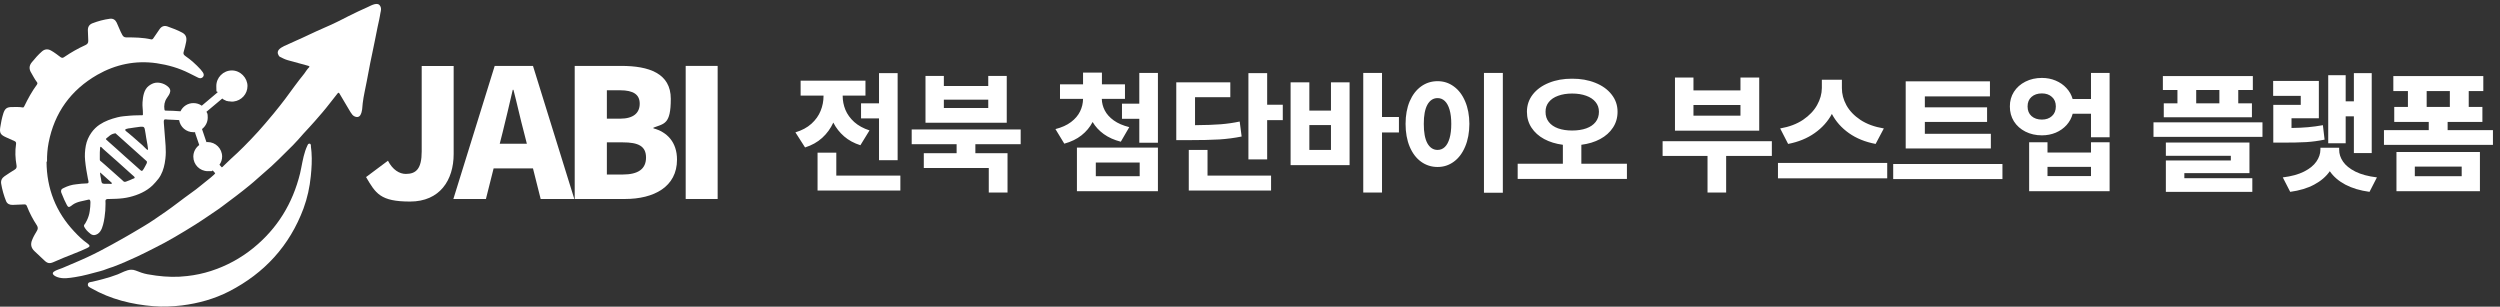
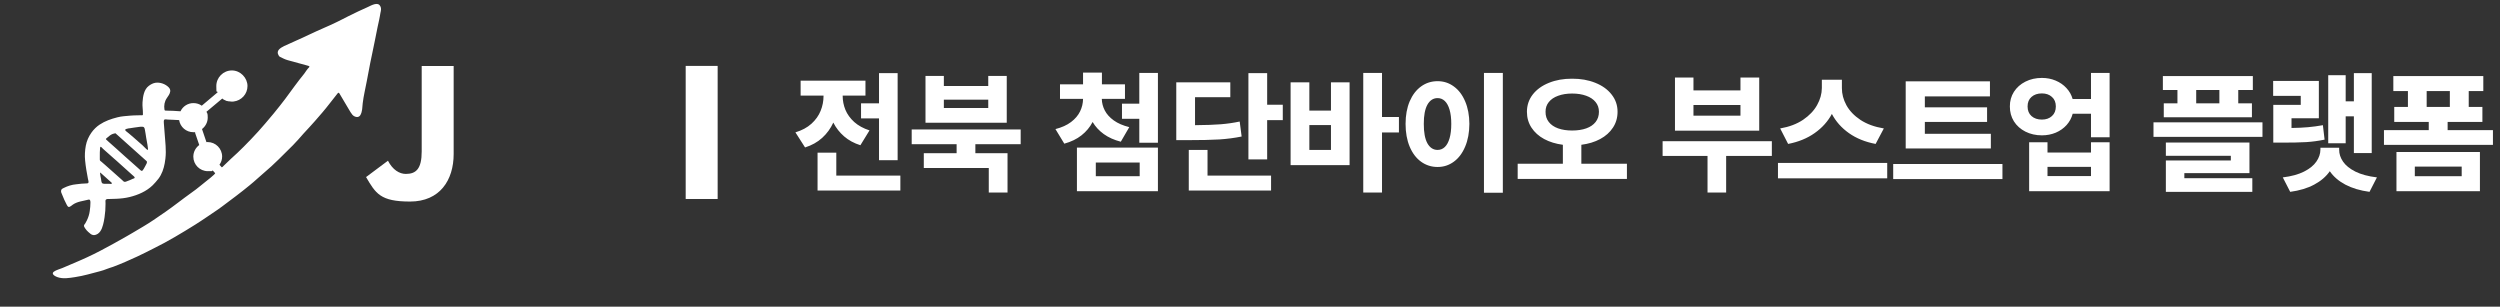
<svg xmlns="http://www.w3.org/2000/svg" width="375" height="46" viewBox="0 0 375 46" fill="none">
  <rect x="0" y="0" width="375" height="46" fill="#333333" stroke="none" />
  <path d="M134.645 24.031H131.852V17.762H129.156V15.496H131.852V10.965H134.645V24.031ZM135.055 28.582H122.633V22.898H125.445V26.336H135.055V28.582ZM126.402 14.402C126.402 15.112 126.539 15.802 126.812 16.473C127.092 17.143 127.532 17.752 128.131 18.299C128.736 18.839 129.501 19.259 130.426 19.559L129.059 21.785C128.108 21.486 127.294 21.043 126.617 20.457C125.94 19.871 125.4 19.181 124.996 18.387C124.592 19.272 124.036 20.037 123.326 20.682C122.623 21.32 121.767 21.798 120.758 22.117L119.312 19.852C120.289 19.559 121.09 19.129 121.715 18.562C122.346 17.99 122.805 17.345 123.092 16.629C123.385 15.913 123.531 15.164 123.531 14.383V14.344H120.094V12.098H129.82V14.344H126.402V14.402ZM153.102 21.629H146.305V22.977H151.129V28.875H148.316V25.203H138.57V22.977H143.492V21.629H136.754V19.422H153.102V21.629ZM141.578 12.898H148.238V11.395H151.012V18.406H138.824V11.395H141.578V12.898ZM148.238 16.199V14.949H141.578V16.199H148.238ZM168.746 14.832H165.27C165.283 15.438 165.432 16.017 165.719 16.57C166.005 17.124 166.454 17.622 167.066 18.064C167.678 18.501 168.453 18.836 169.391 19.07L168.121 21.258C167.132 21.004 166.282 20.623 165.572 20.115C164.869 19.607 164.309 19.002 163.893 18.299C163.489 19.074 162.932 19.741 162.223 20.301C161.52 20.854 160.66 21.271 159.645 21.551L158.316 19.363C159.26 19.122 160.038 18.771 160.65 18.309C161.269 17.84 161.721 17.309 162.008 16.717C162.301 16.118 162.451 15.49 162.457 14.832H159V12.645H162.457V10.887H165.289V12.645H168.746V14.832ZM173.688 21.414H170.895V17.82H168.297V15.555H170.895V10.945H173.688V21.414ZM173.688 28.68H161.539V22.137H173.688V28.68ZM164.371 26.434H170.953V24.383H164.371V26.434ZM190.074 15.711H192.418V18.016H190.074V23.914H187.262V10.965H190.074V15.711ZM184.547 14.578H179.254V18.777C180.855 18.764 182.141 18.719 183.111 18.641C184.088 18.562 185.035 18.426 185.953 18.23L186.246 20.477C185.198 20.691 184.085 20.838 182.906 20.916C181.728 20.988 180.087 21.023 177.984 21.023H176.441V12.351H184.547V14.578ZM190.66 28.582H178.316V22.488H181.129V26.336H190.66V28.582ZM207.301 17.547H209.84V19.871H207.301V28.875H204.488V10.945H207.301V17.547ZM196.402 16.59H199.645V12.351H202.438V24.773H193.59V12.351H196.402V16.59ZM199.645 22.488V18.758H196.402V22.488H199.645ZM225.426 28.914H222.594V10.945H225.426V28.914ZM215.641 12.176C216.546 12.176 217.356 12.439 218.072 12.967C218.795 13.488 219.361 14.233 219.771 15.203C220.188 16.173 220.4 17.299 220.406 18.582C220.4 19.884 220.188 21.023 219.771 22C219.361 22.977 218.795 23.729 218.072 24.256C217.356 24.783 216.546 25.047 215.641 25.047C214.716 25.047 213.889 24.783 213.16 24.256C212.431 23.729 211.861 22.977 211.451 22C211.041 21.023 210.836 19.884 210.836 18.582C210.836 17.299 211.041 16.173 211.451 15.203C211.868 14.233 212.438 13.488 213.16 12.967C213.889 12.439 214.716 12.176 215.641 12.176ZM215.641 14.715C214.99 14.715 214.479 15.047 214.107 15.711C213.743 16.375 213.564 17.332 213.57 18.582C213.564 19.852 213.743 20.822 214.107 21.492C214.479 22.156 214.99 22.488 215.641 22.488C216.057 22.488 216.419 22.342 216.725 22.049C217.031 21.756 217.268 21.316 217.438 20.73C217.607 20.145 217.691 19.428 217.691 18.582C217.691 17.749 217.607 17.042 217.438 16.463C217.268 15.883 217.031 15.447 216.725 15.154C216.419 14.861 216.057 14.715 215.641 14.715ZM235.816 11.805C237.099 11.798 238.258 12.003 239.293 12.42C240.328 12.83 241.142 13.413 241.734 14.168C242.333 14.923 242.633 15.789 242.633 16.766C242.633 17.657 242.402 18.452 241.939 19.148C241.484 19.845 240.846 20.415 240.025 20.857C239.212 21.294 238.271 21.58 237.203 21.717V24.559H244.039V26.844H227.652V24.559H234.43V21.717C233.375 21.58 232.441 21.294 231.627 20.857C230.813 20.415 230.178 19.845 229.723 19.148C229.267 18.452 229.039 17.657 229.039 16.766C229.039 15.789 229.332 14.923 229.918 14.168C230.51 13.413 231.321 12.83 232.35 12.42C233.378 12.003 234.534 11.798 235.816 11.805ZM235.816 14.031C235.029 14.031 234.332 14.142 233.727 14.363C233.121 14.578 232.652 14.894 232.32 15.31C231.988 15.721 231.826 16.206 231.832 16.766C231.826 17.365 231.988 17.876 232.32 18.299C232.652 18.722 233.118 19.041 233.717 19.256C234.322 19.471 235.022 19.578 235.816 19.578C236.624 19.578 237.33 19.471 237.936 19.256C238.541 19.041 239.01 18.722 239.342 18.299C239.674 17.876 239.84 17.365 239.84 16.766C239.84 16.199 239.671 15.711 239.332 15.301C239 14.891 238.531 14.578 237.926 14.363C237.32 14.142 236.617 14.031 235.816 14.031ZM265.777 23.387H258.922V28.875H256.129V23.387H249.391V21.18H265.777V23.387ZM254.02 13.562H261.07V11.629H263.883V19.598H251.246V11.629H254.02V13.562ZM261.07 17.352V15.75H254.02V17.352H261.07ZM276.285 13.211C276.279 14.083 276.503 14.939 276.959 15.779C277.421 16.619 278.124 17.355 279.068 17.986C280.019 18.611 281.188 19.038 282.574 19.266L281.344 21.59C279.788 21.297 278.453 20.756 277.34 19.969C276.227 19.181 275.374 18.221 274.781 17.088C274.182 18.214 273.323 19.171 272.203 19.959C271.09 20.747 269.762 21.29 268.219 21.59L267.027 19.266C268.382 19.031 269.527 18.598 270.465 17.967C271.402 17.329 272.102 16.593 272.564 15.76C273.033 14.92 273.271 14.07 273.277 13.211V11.961H276.285V13.211ZM283.082 26.746H266.695V24.441H283.082V26.746ZM298.629 22.273H285.855V12.195H298.492V14.461H288.727V16.102H298.062V18.289H288.727V20.066H298.629V22.273ZM300.367 26.863H283.98V24.598H300.367V26.863ZM306.285 11.688C307.027 11.688 307.714 11.821 308.346 12.088C308.984 12.355 309.524 12.729 309.967 13.211C310.41 13.686 310.719 14.233 310.895 14.851H313.648V10.945H316.441V20.594H313.648V17.059H310.904C310.735 17.697 310.429 18.263 309.986 18.758C309.544 19.246 309.003 19.627 308.365 19.9C307.727 20.167 307.034 20.301 306.285 20.301C305.374 20.301 304.55 20.115 303.814 19.744C303.079 19.373 302.503 18.859 302.086 18.201C301.676 17.537 301.474 16.792 301.48 15.965C301.474 15.158 301.676 14.428 302.086 13.777C302.503 13.126 303.079 12.615 303.814 12.244C304.55 11.873 305.374 11.688 306.285 11.688ZM306.285 14.012C305.641 14.012 305.12 14.188 304.723 14.539C304.332 14.884 304.137 15.359 304.137 15.965C304.137 16.577 304.332 17.059 304.723 17.41C305.12 17.762 305.641 17.938 306.285 17.938C306.904 17.938 307.405 17.762 307.789 17.41C308.18 17.059 308.375 16.577 308.375 15.965C308.375 15.359 308.18 14.884 307.789 14.539C307.405 14.188 306.904 14.012 306.285 14.012ZM307.125 22.879H313.648V21.336H316.441V28.68H304.371V21.336H307.125V22.879ZM313.648 26.414V25.027H307.125V26.414H313.648ZM337.926 13.504H335.738V15.496H337.789V17.586H324.566V15.496H326.617V13.504H324.43V11.414H337.926V13.504ZM339.371 20.535H323.023V18.348H339.371V20.535ZM337.418 25.965H327.652V26.727H337.848V28.777H324.879V24.07H334.625V23.367H324.879V21.375H337.418V25.965ZM332.906 15.496V13.504H329.43V15.496H332.906ZM355.758 22.957H353.082V17.449H351.852V21.492H349.234V11.277H351.852V15.203H353.082V10.965H355.758V22.957ZM347.828 17.742H343.727V19.197C344.658 19.184 345.484 19.145 346.207 19.08C346.936 19.015 347.678 18.914 348.434 18.777L348.688 20.945C347.776 21.134 346.861 21.258 345.943 21.316C345.032 21.369 343.805 21.395 342.262 21.395H340.992V15.73H345.113V14.383H340.973V12.137H347.828V17.742ZM350.875 22.449C350.868 23.068 351.061 23.663 351.451 24.236C351.842 24.809 352.46 25.311 353.307 25.74C354.16 26.163 355.237 26.453 356.539 26.609L355.426 28.777C354.02 28.588 352.812 28.227 351.803 27.693C350.8 27.16 350.022 26.489 349.469 25.682C348.909 26.489 348.128 27.16 347.125 27.693C346.129 28.227 344.931 28.588 343.531 28.777L342.418 26.609C343.701 26.453 344.762 26.163 345.602 25.74C346.448 25.311 347.066 24.809 347.457 24.236C347.854 23.663 348.056 23.068 348.062 22.449V22.156H350.875V22.449ZM373.941 21.727H357.594V19.52H364.312V18.289H359.137V16.043H361.188V13.66H359V11.414H372.496V13.66H370.309V16.043H372.359V18.289H367.145V19.52H373.941V21.727ZM371.988 28.68H359.469V22.801H371.988V28.68ZM362.223 26.434H369.254V24.988H362.223V26.434ZM367.477 16.043V13.66H364V16.043H367.477Z" fill="white" />
-   <path fill-rule="evenodd" clip-rule="evenodd" d="M6.98 24.269C7.01 28.294 8.371 31.786 11.139 34.731C11.745 35.382 12.381 36.003 13.121 36.521C13.55 36.832 13.536 36.995 13.047 37.217C12.411 37.513 11.76 37.794 11.094 38.045C10.058 38.445 9.022 38.874 8.016 39.318C7.454 39.569 7.114 39.51 6.67 39.081C6.167 38.608 5.678 38.149 5.175 37.675C4.672 37.202 4.539 36.654 4.82 35.988C5.012 35.5 5.279 35.056 5.545 34.612C5.708 34.331 5.708 34.109 5.545 33.828C4.938 32.91 4.435 31.949 4.036 30.928C3.962 30.721 3.843 30.646 3.621 30.661C3.044 30.691 2.452 30.721 1.875 30.735C1.446 30.735 1.091 30.587 0.913 30.173C0.573 29.329 0.322 28.442 0.174 27.539C0.1 27.051 0.307 26.696 0.691 26.429C1.195 26.089 1.698 25.749 2.216 25.438C2.467 25.29 2.526 25.083 2.482 24.816C2.29 23.751 2.245 22.671 2.408 21.605C2.438 21.383 2.378 21.25 2.171 21.161C1.727 20.969 1.283 20.777 0.854 20.57C0.085 20.214 -0.093 19.933 0.04 19.09C0.144 18.409 0.277 17.728 0.484 17.062C0.736 16.249 1.047 16.041 1.905 16.056C2.393 16.056 2.896 16.027 3.385 16.115C3.533 16.145 3.577 16.056 3.636 15.953C4.184 14.813 4.79 13.704 5.545 12.682C5.649 12.534 5.619 12.401 5.515 12.283C5.19 11.869 4.968 11.395 4.702 10.951C4.346 10.404 4.332 9.871 4.776 9.338C5.249 8.761 5.737 8.199 6.3 7.71C6.699 7.355 7.173 7.311 7.646 7.577C8.164 7.858 8.608 8.228 9.082 8.569C9.274 8.702 9.422 8.717 9.614 8.569C10.635 7.873 11.701 7.267 12.811 6.763C13.136 6.615 13.255 6.423 13.24 6.083C13.21 5.58 13.195 5.062 13.181 4.559C13.166 4.056 13.373 3.686 13.861 3.493C14.705 3.168 15.578 2.931 16.48 2.813C16.954 2.753 17.294 2.961 17.501 3.39C17.797 3.996 18.005 4.647 18.345 5.239C18.478 5.476 18.641 5.609 18.937 5.609C20.195 5.609 21.438 5.624 22.666 5.905C22.873 5.95 22.962 5.802 23.05 5.668C23.346 5.225 23.642 4.781 23.953 4.351C24.249 3.937 24.648 3.804 25.122 3.967C25.877 4.233 26.631 4.514 27.342 4.899C27.874 5.195 28.052 5.624 27.919 6.29C27.815 6.778 27.712 7.267 27.564 7.725C27.46 8.036 27.519 8.199 27.786 8.391C28.629 8.968 29.384 9.649 30.079 10.404C30.198 10.537 30.301 10.67 30.405 10.818C30.567 11.055 30.642 11.306 30.449 11.543C30.257 11.765 29.99 11.78 29.739 11.661C29.265 11.439 28.821 11.188 28.348 10.966C26.824 10.197 25.196 9.738 23.509 9.486C20.343 9.027 17.353 9.649 14.601 11.217C10.635 13.496 8.164 16.9 7.291 21.413C7.114 22.345 7.04 23.277 7.054 24.224L6.98 24.269Z" fill="white" />
-   <path fill-rule="evenodd" clip-rule="evenodd" d="M46.638 21.901C46.638 21.753 46.608 21.561 46.445 21.546C46.253 21.517 46.164 21.694 46.105 21.842C45.617 22.863 45.424 23.988 45.202 25.098C45.143 25.408 45.084 25.704 45.01 26.015C43.9 30.513 41.606 34.272 37.996 37.202C36.102 38.741 33.971 39.895 31.633 40.65C30.479 41.02 29.295 41.271 28.096 41.404C26.543 41.597 24.989 41.552 23.435 41.345C22.991 41.286 22.562 41.212 22.118 41.138C21.482 41.02 20.934 40.812 20.343 40.576C20.135 40.487 19.899 40.457 19.662 40.457C18.951 40.487 18.3 40.901 17.664 41.153C16.969 41.419 16.258 41.641 15.548 41.833C14.971 41.996 14.409 42.129 13.832 42.263C13.58 42.322 13.225 42.292 13.181 42.647C13.136 43.002 13.476 43.106 13.698 43.239C16.599 44.896 19.765 45.666 23.05 45.932C24.456 46.051 25.877 45.977 27.282 45.814C29.768 45.503 32.166 44.837 34.385 43.698C39.668 40.975 43.441 36.861 45.528 31.268C46.105 29.7 46.46 28.057 46.623 26.4C46.741 25.216 46.815 24.032 46.726 22.848C46.712 22.567 46.667 22.301 46.638 22.02C46.638 21.99 46.638 21.946 46.638 21.901ZM19.765 40.59C19.765 40.59 19.765 40.59 19.765 40.576C19.765 40.576 19.765 40.576 19.78 40.576L19.765 40.59Z" fill="white" />
  <path fill-rule="evenodd" clip-rule="evenodd" d="M57.04 0.963C57.04 0.963 57.04 0.948 57.04 0.933C56.7 0.208 55.664 0.83 55.205 1.037C54.199 1.481 53.208 1.954 52.231 2.443C51.639 2.739 51.062 3.049 50.47 3.33C49.863 3.626 49.242 3.908 48.62 4.174C47.836 4.514 47.067 4.869 46.282 5.239C45.069 5.831 43.826 6.334 42.612 6.911C42.05 7.193 41.355 7.607 41.799 8.317C41.843 8.421 41.917 8.495 42.021 8.539C42.405 8.732 42.746 8.909 43.16 9.027C44.092 9.279 45.039 9.531 45.972 9.797C46.075 9.827 46.179 9.856 46.282 9.886C46.46 9.945 46.445 10.034 46.327 10.137C46.06 10.389 45.853 10.759 45.631 11.055C44.625 12.283 43.722 13.57 42.775 14.843C42.509 15.198 42.228 15.538 41.962 15.893C41.666 16.278 41.355 16.648 41.044 17.033C40.63 17.536 40.215 18.039 39.786 18.527C39.106 19.326 38.41 20.096 37.685 20.851C37.315 21.235 36.93 21.62 36.56 22.005C35.939 22.641 35.288 23.233 34.637 23.825C34.267 24.165 33.912 24.506 33.556 24.861C33.468 24.95 33.379 25.068 33.261 25.098L32.92 24.713C33.172 24.358 33.32 23.943 33.32 23.485C33.32 22.286 32.343 21.309 31.145 21.309C29.946 21.309 31.026 21.309 30.967 21.324L30.301 19.356C30.819 18.956 31.159 18.335 31.159 17.64C31.159 16.944 31.085 17.033 30.967 16.767L33.335 14.784C33.349 14.784 33.379 14.799 33.394 14.813C33.497 14.917 33.616 14.991 33.764 15.035C33.882 15.124 34 15.154 34.148 15.168C34.193 15.168 34.237 15.183 34.282 15.198C34.296 15.198 34.311 15.198 34.341 15.198C34.489 15.228 34.637 15.242 34.77 15.242C34.77 15.242 34.8 15.242 34.814 15.242C34.888 15.242 34.962 15.242 35.036 15.228C36.205 15.094 37.123 14.118 37.123 12.904C37.123 11.691 36.072 10.566 34.785 10.566C33.497 10.566 32.447 11.617 32.447 12.904C32.447 14.192 32.521 13.541 32.639 13.822C32.639 13.822 32.639 13.837 32.639 13.851L30.271 15.849C30.271 15.849 30.271 15.849 30.257 15.849C29.902 15.598 29.472 15.464 29.014 15.464C28.155 15.464 27.416 15.967 27.075 16.692C27.075 16.692 27.075 16.692 27.06 16.692C26.676 16.678 26.291 16.648 25.906 16.619C25.551 16.604 25.181 16.619 24.826 16.589C24.708 16.589 24.693 16.545 24.663 16.411C24.575 15.819 24.678 15.213 25.018 14.725C25.226 14.414 25.492 14.088 25.536 13.703C25.566 13.482 25.462 13.259 25.299 13.097C24.811 12.594 24.012 12.312 23.317 12.416C22.947 12.475 22.621 12.653 22.325 12.875C21.585 13.422 21.437 14.488 21.378 15.346C21.334 15.923 21.452 16.485 21.437 17.048C21.437 17.151 21.467 17.24 21.363 17.284C21.304 17.314 21.215 17.284 21.142 17.284C20.979 17.284 20.816 17.284 20.653 17.299C20.283 17.299 19.928 17.314 19.558 17.344C18.922 17.403 18.241 17.432 17.62 17.595C16.673 17.832 15.74 18.157 14.927 18.705C14.705 18.853 14.483 19.03 14.29 19.223C14.068 19.43 13.876 19.667 13.698 19.918C13.284 20.51 13.003 21.147 12.87 21.857C12.736 22.582 12.692 23.337 12.766 24.062C12.855 24.994 13.018 25.926 13.195 26.844C13.24 27.066 13.432 27.509 13.047 27.509C12.5 27.509 11.967 27.583 11.434 27.643C10.783 27.702 10.162 27.894 9.57 28.19C9.437 28.249 9.244 28.338 9.185 28.501C9.096 28.752 9.23 29.004 9.333 29.226C9.54 29.729 9.747 30.247 10.014 30.721C10.103 30.869 10.206 31.105 10.413 31.031C10.606 30.957 10.768 30.809 10.931 30.691C11.612 30.217 12.47 30.158 13.24 29.951C13.55 29.862 13.565 30.173 13.565 30.395C13.565 30.809 13.521 31.238 13.462 31.653C13.402 32.126 13.254 32.6 13.047 33.029C12.973 33.192 12.884 33.34 12.796 33.502C12.736 33.591 12.662 33.665 12.618 33.754C12.529 33.931 12.707 34.154 12.796 34.287C12.929 34.479 13.077 34.657 13.254 34.805C13.476 34.997 13.698 35.234 14.009 35.263C14.231 35.293 14.512 35.175 14.69 35.056C15.252 34.671 15.444 33.828 15.578 33.206C15.622 32.999 15.652 32.807 15.681 32.6C15.785 31.934 15.829 31.268 15.829 30.587C15.829 29.907 15.8 30.232 15.829 30.069C15.874 29.803 16.214 29.848 16.421 29.848C16.761 29.848 17.102 29.833 17.442 29.818C18.123 29.788 18.803 29.714 19.455 29.552C20.712 29.241 21.955 28.708 22.902 27.791C23.213 27.48 23.509 27.14 23.775 26.799C24.279 26.133 24.56 25.305 24.708 24.491C24.752 24.254 24.782 24.032 24.811 23.795C24.885 23.159 24.885 22.508 24.841 21.872C24.826 21.546 24.796 21.221 24.767 20.895C24.693 20.081 24.648 19.253 24.575 18.439C24.575 18.291 24.53 18.054 24.663 17.936C24.752 17.861 25.063 17.936 25.181 17.936C25.418 17.936 25.64 17.95 25.877 17.965C26.173 17.965 26.454 17.995 26.75 18.009C26.794 18.009 26.824 18.009 26.868 18.009C27.031 19.045 27.919 19.83 28.999 19.83C30.079 19.83 29.147 19.83 29.221 19.8L29.887 21.753C29.354 22.153 28.999 22.774 28.999 23.499C28.999 24.698 29.976 25.675 31.174 25.675C32.373 25.675 31.662 25.63 31.884 25.541L32.269 25.971C32.373 26.074 30.849 27.243 30.76 27.317C30.553 27.48 30.346 27.657 30.138 27.82C29.65 28.22 29.162 28.605 28.644 28.96C27.356 29.877 26.128 30.869 24.826 31.771C24.234 32.185 23.642 32.6 23.035 32.999C22.015 33.695 20.934 34.301 19.869 34.938C19.602 35.1 19.321 35.263 19.055 35.411C18.389 35.796 17.709 36.181 17.028 36.551C15.711 37.276 14.394 37.986 13.033 38.608C12.648 38.785 12.263 38.948 11.878 39.125C11.035 39.495 10.191 39.85 9.348 40.206C8.934 40.383 8.445 40.487 8.075 40.753C7.617 41.093 8.283 41.449 8.564 41.552C9.437 41.878 10.369 41.7 11.257 41.567C12.544 41.375 13.758 41.005 15.015 40.679C15.356 40.59 15.666 40.487 15.992 40.354C16.303 40.221 16.628 40.147 16.954 40.028C18.182 39.569 19.381 39.037 20.564 38.489C21.408 38.104 22.222 37.675 23.05 37.261C24.131 36.728 25.196 36.151 26.232 35.544C27.268 34.938 28.303 34.316 29.31 33.68C29.887 33.31 30.464 32.94 31.041 32.541C31.781 32.023 32.55 31.549 33.275 31.002C34.681 29.951 36.102 28.9 37.463 27.776C38.203 27.184 38.884 26.518 39.609 25.911C41.133 24.639 42.524 23.174 43.944 21.783C44.507 21.221 45.01 20.614 45.542 20.022C46.105 19.401 46.682 18.809 47.229 18.172C47.969 17.329 48.709 16.485 49.39 15.598C49.804 15.065 50.233 14.532 50.648 13.999C50.766 13.851 50.855 13.911 50.929 14.044C51.402 14.843 51.876 15.642 52.349 16.441C52.512 16.707 52.66 16.988 52.867 17.225C53.178 17.566 53.785 17.728 54.051 17.27C54.362 16.737 54.347 16.086 54.406 15.494C54.539 14.369 54.806 13.304 55.013 12.194C55.176 11.277 55.353 10.374 55.531 9.471C55.634 8.968 55.738 8.48 55.842 7.977C56.123 6.675 56.374 5.358 56.641 4.041C56.715 3.686 56.788 3.316 56.877 2.961C56.966 2.62 56.996 2.25 57.07 1.91C57.144 1.584 57.218 1.288 57.07 0.963H57.04ZM16.732 27.569C16.628 27.613 16.495 27.569 16.377 27.569H15.829C15.681 27.569 15.533 27.583 15.4 27.524C15.163 27.406 15.208 27.036 15.149 26.814C15.089 26.562 15.045 26.296 15.015 26.03C15.015 26.015 15.015 25.852 15.045 25.882C15.282 26.089 15.518 26.311 15.755 26.518C16.036 26.77 16.332 27.036 16.613 27.288C16.687 27.361 16.909 27.495 16.717 27.554L16.732 27.569ZM20.032 26.77C19.854 26.844 19.691 26.932 19.514 27.006C19.307 27.095 19.085 27.184 18.863 27.258C18.759 27.288 18.626 27.288 18.537 27.213C18.463 27.14 18.374 27.066 18.3 26.991C17.634 26.4 16.969 25.808 16.303 25.216C15.933 24.905 15.592 24.565 15.223 24.269C15.104 24.18 14.971 24.106 14.971 23.943C14.971 23.692 14.971 23.44 14.971 23.203C14.971 22.937 14.971 22.686 15.001 22.419C15.001 22.316 15.001 22.138 15.045 22.049C15.119 21.916 15.4 22.271 15.444 22.316C15.977 22.789 16.495 23.263 17.028 23.721C17.176 23.855 17.324 23.988 17.486 24.121C17.886 24.476 18.271 24.831 18.67 25.186C19.011 25.497 19.366 25.808 19.706 26.119C19.839 26.237 19.973 26.355 20.106 26.474C20.268 26.607 20.209 26.725 20.047 26.799L20.032 26.77ZM21.866 24.742C21.866 24.742 21.866 24.757 21.866 24.772C21.778 24.935 21.689 25.098 21.6 25.26C21.541 25.349 21.497 25.438 21.437 25.512C21.363 25.601 21.319 25.66 21.201 25.615C21.112 25.586 21.038 25.497 20.964 25.438C20.875 25.349 20.771 25.26 20.683 25.186C20.49 25.023 20.313 24.846 20.12 24.683C19.691 24.298 19.262 23.914 18.818 23.529C18.374 23.129 17.916 22.715 17.472 22.316C17.117 22.005 16.761 21.679 16.406 21.369C16.258 21.235 16.125 21.117 15.977 20.984C15.903 20.925 15.859 20.865 15.918 20.791C15.977 20.732 16.066 20.673 16.125 20.614C16.244 20.51 16.377 20.407 16.51 20.303C16.761 20.125 17.013 20.037 17.324 19.992C17.324 19.992 21.955 24.136 21.97 24.15C22.148 24.298 21.97 24.594 21.866 24.757V24.742ZM22.177 22.478C22.118 22.508 22.015 22.404 21.97 22.375C21.748 22.182 21.556 21.96 21.349 21.768C21.112 21.561 20.89 21.354 20.653 21.161C20.209 20.777 19.78 20.377 19.321 20.007C19.203 19.904 19.085 19.815 18.951 19.711C18.878 19.652 18.774 19.578 18.789 19.46C18.789 19.386 18.937 19.341 18.996 19.326C19.173 19.267 19.41 19.238 19.469 19.238C19.913 19.149 20.357 19.119 20.801 19.045C20.994 19.016 21.201 18.986 21.408 19.016C21.689 19.045 21.704 19.312 21.748 19.548C21.822 19.904 21.866 20.273 21.926 20.643C21.985 20.999 22.059 21.354 22.118 21.709C22.148 21.886 22.177 22.064 22.192 22.256C22.192 22.301 22.222 22.449 22.163 22.478H22.177Z" fill="white" />
  <path d="M54.924 26.548L58.194 24.106C58.89 25.467 59.911 26.089 60.873 26.089C62.426 26.089 63.255 25.305 63.255 22.715V9.901H68.049V23.1C68.049 27.021 65.978 30.232 61.509 30.232C57.04 30.232 56.359 29.019 54.909 26.562L54.924 26.548Z" fill="white" />
-   <path d="M79.947 25.26H74.042L72.888 29.848H68.005L74.205 9.886H79.947L86.147 29.848H81.101L79.947 25.26ZM79.029 21.561L78.6 19.874C78.067 17.891 77.549 15.509 77.017 13.467H76.913C76.425 15.553 75.892 17.891 75.389 19.874L74.96 21.561H79.044H79.029Z" fill="white" />
-   <path d="M86.221 9.886H93.19C97.319 9.886 100.619 10.981 100.619 14.828C100.619 18.675 99.627 18.527 98.014 19.149V19.253C100.027 19.785 101.551 21.294 101.551 23.943C101.551 28.027 98.088 29.848 93.738 29.848H86.206V9.886H86.221ZM93.013 17.802C95.055 17.802 95.957 16.915 95.957 15.553C95.957 14.192 95.025 13.541 93.013 13.541H91.03V17.802H93.013ZM93.412 26.178C95.721 26.178 96.904 25.349 96.904 23.633C96.904 21.916 95.75 21.354 93.412 21.354H91.03V26.178H93.412Z" fill="white" />
  <path d="M102.853 9.886H107.647V29.848H102.853V9.886Z" fill="white" />
</svg>